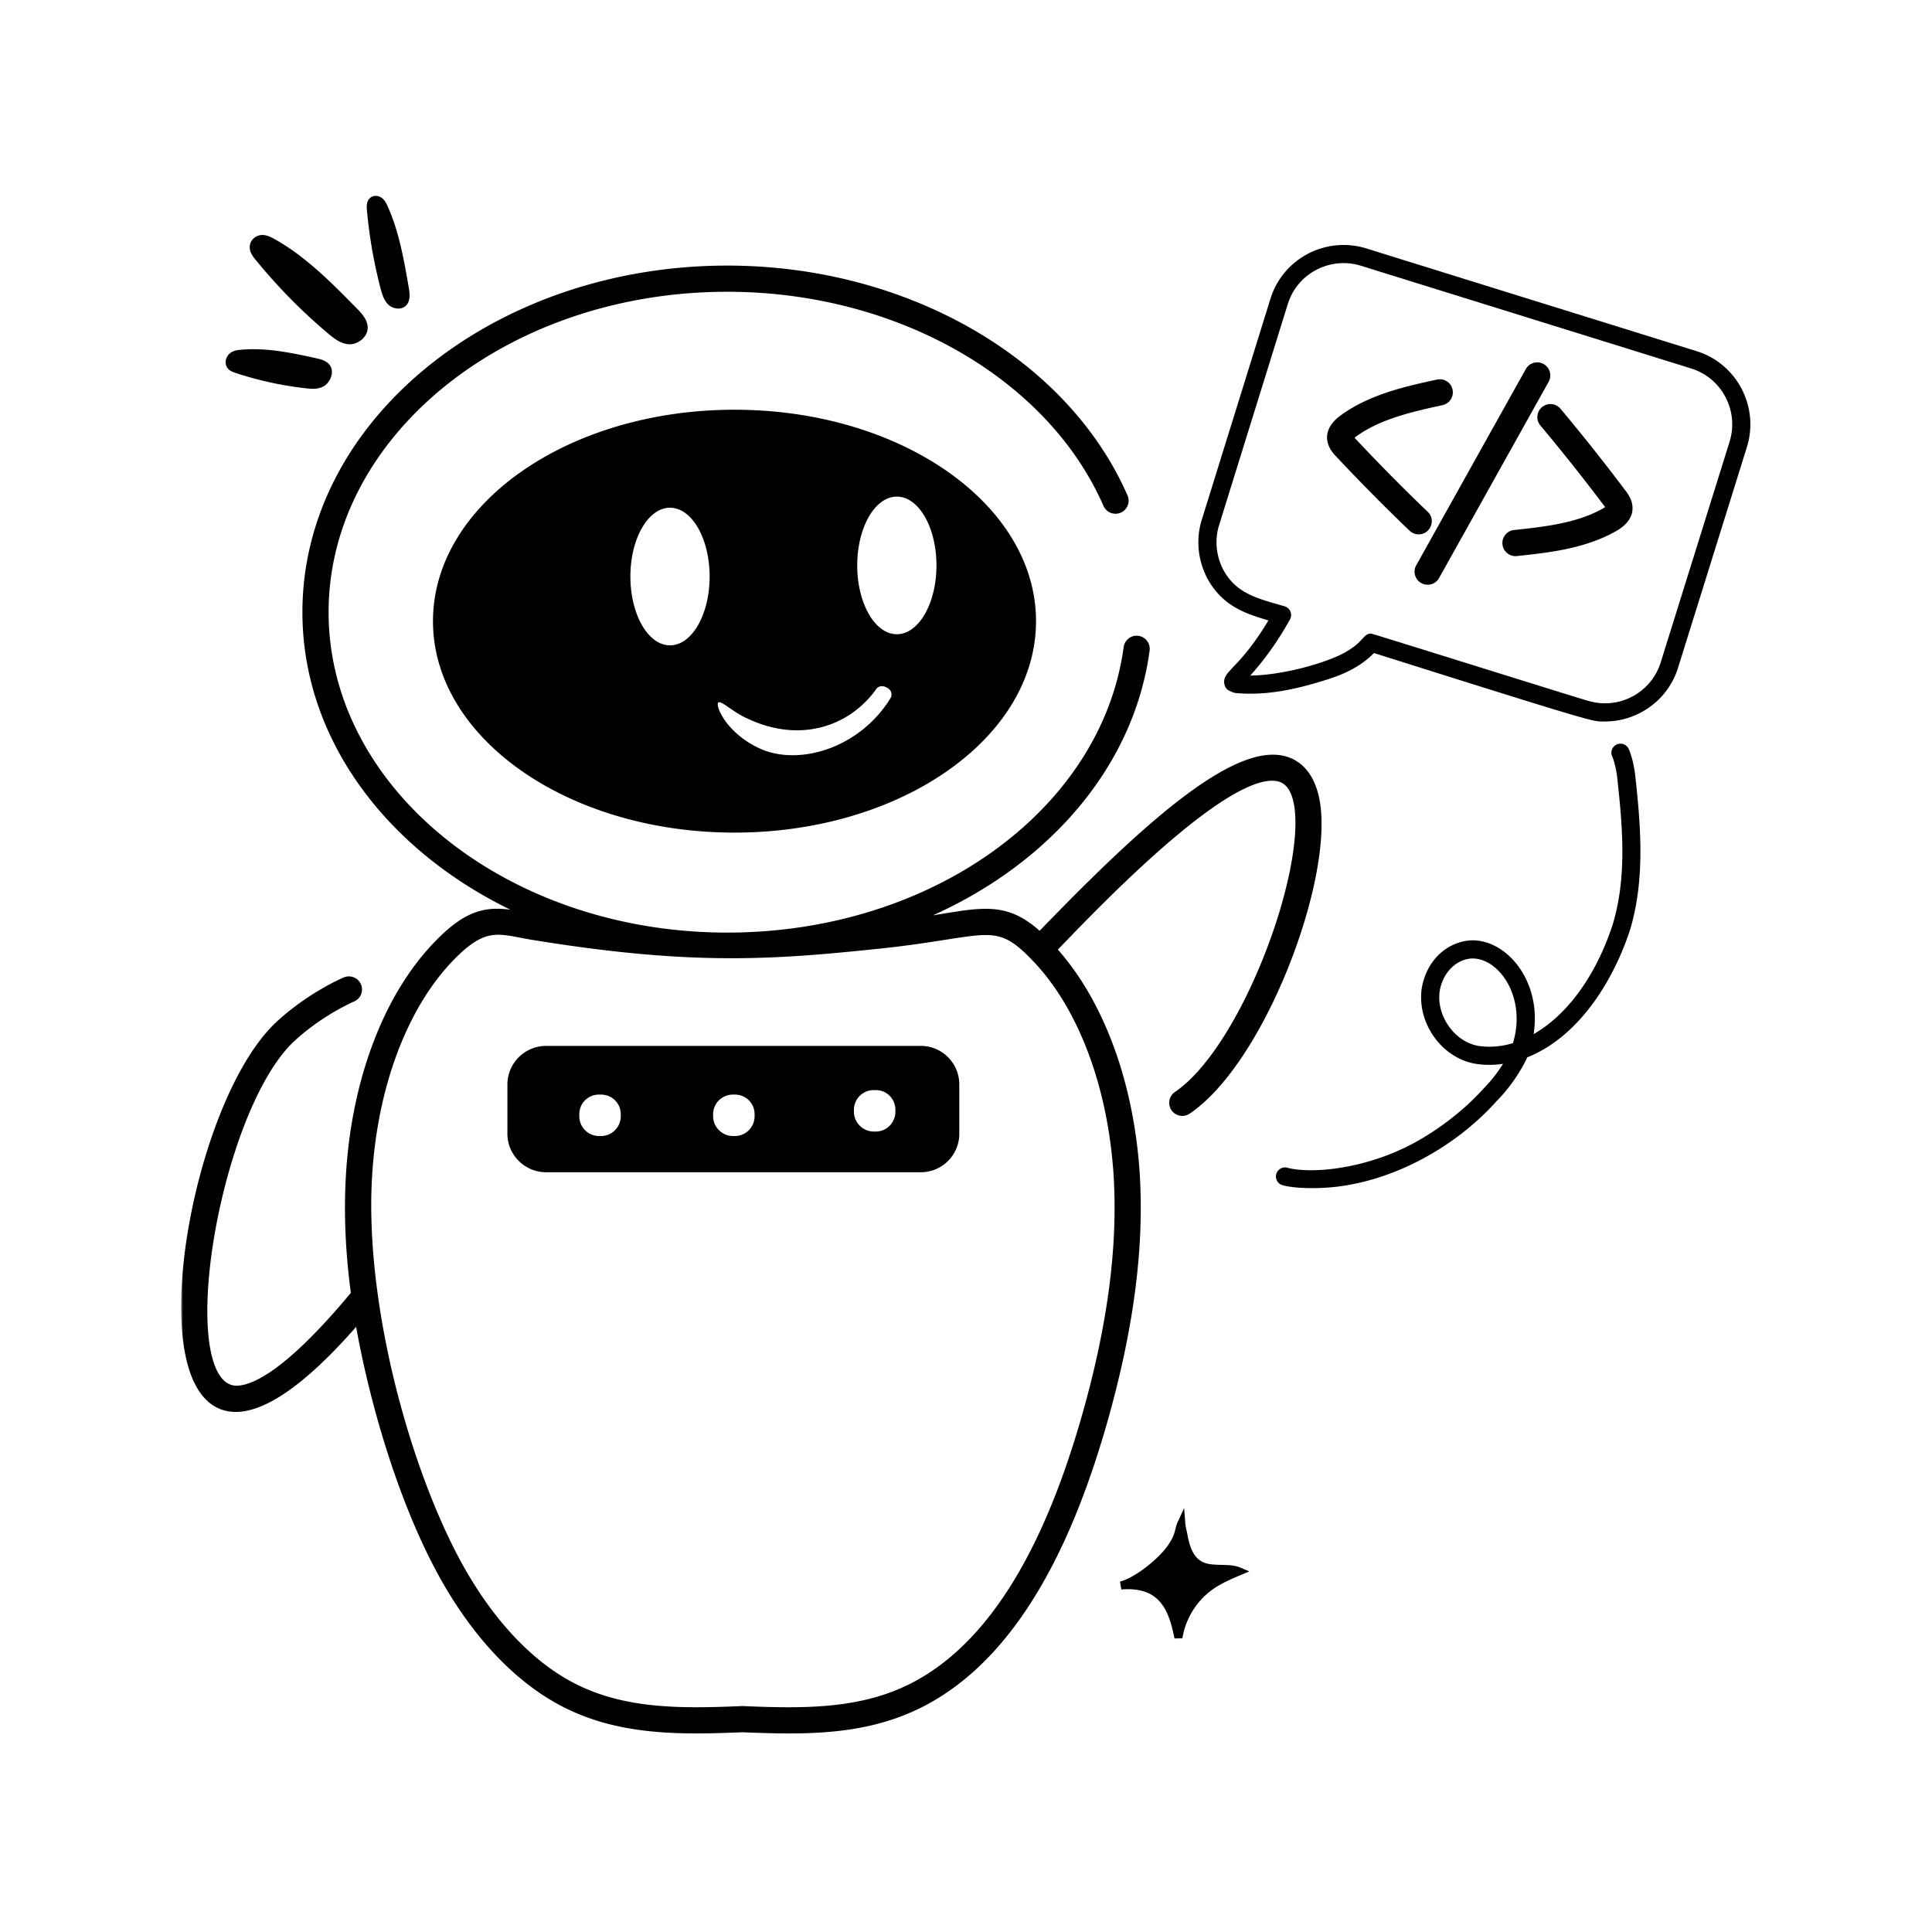
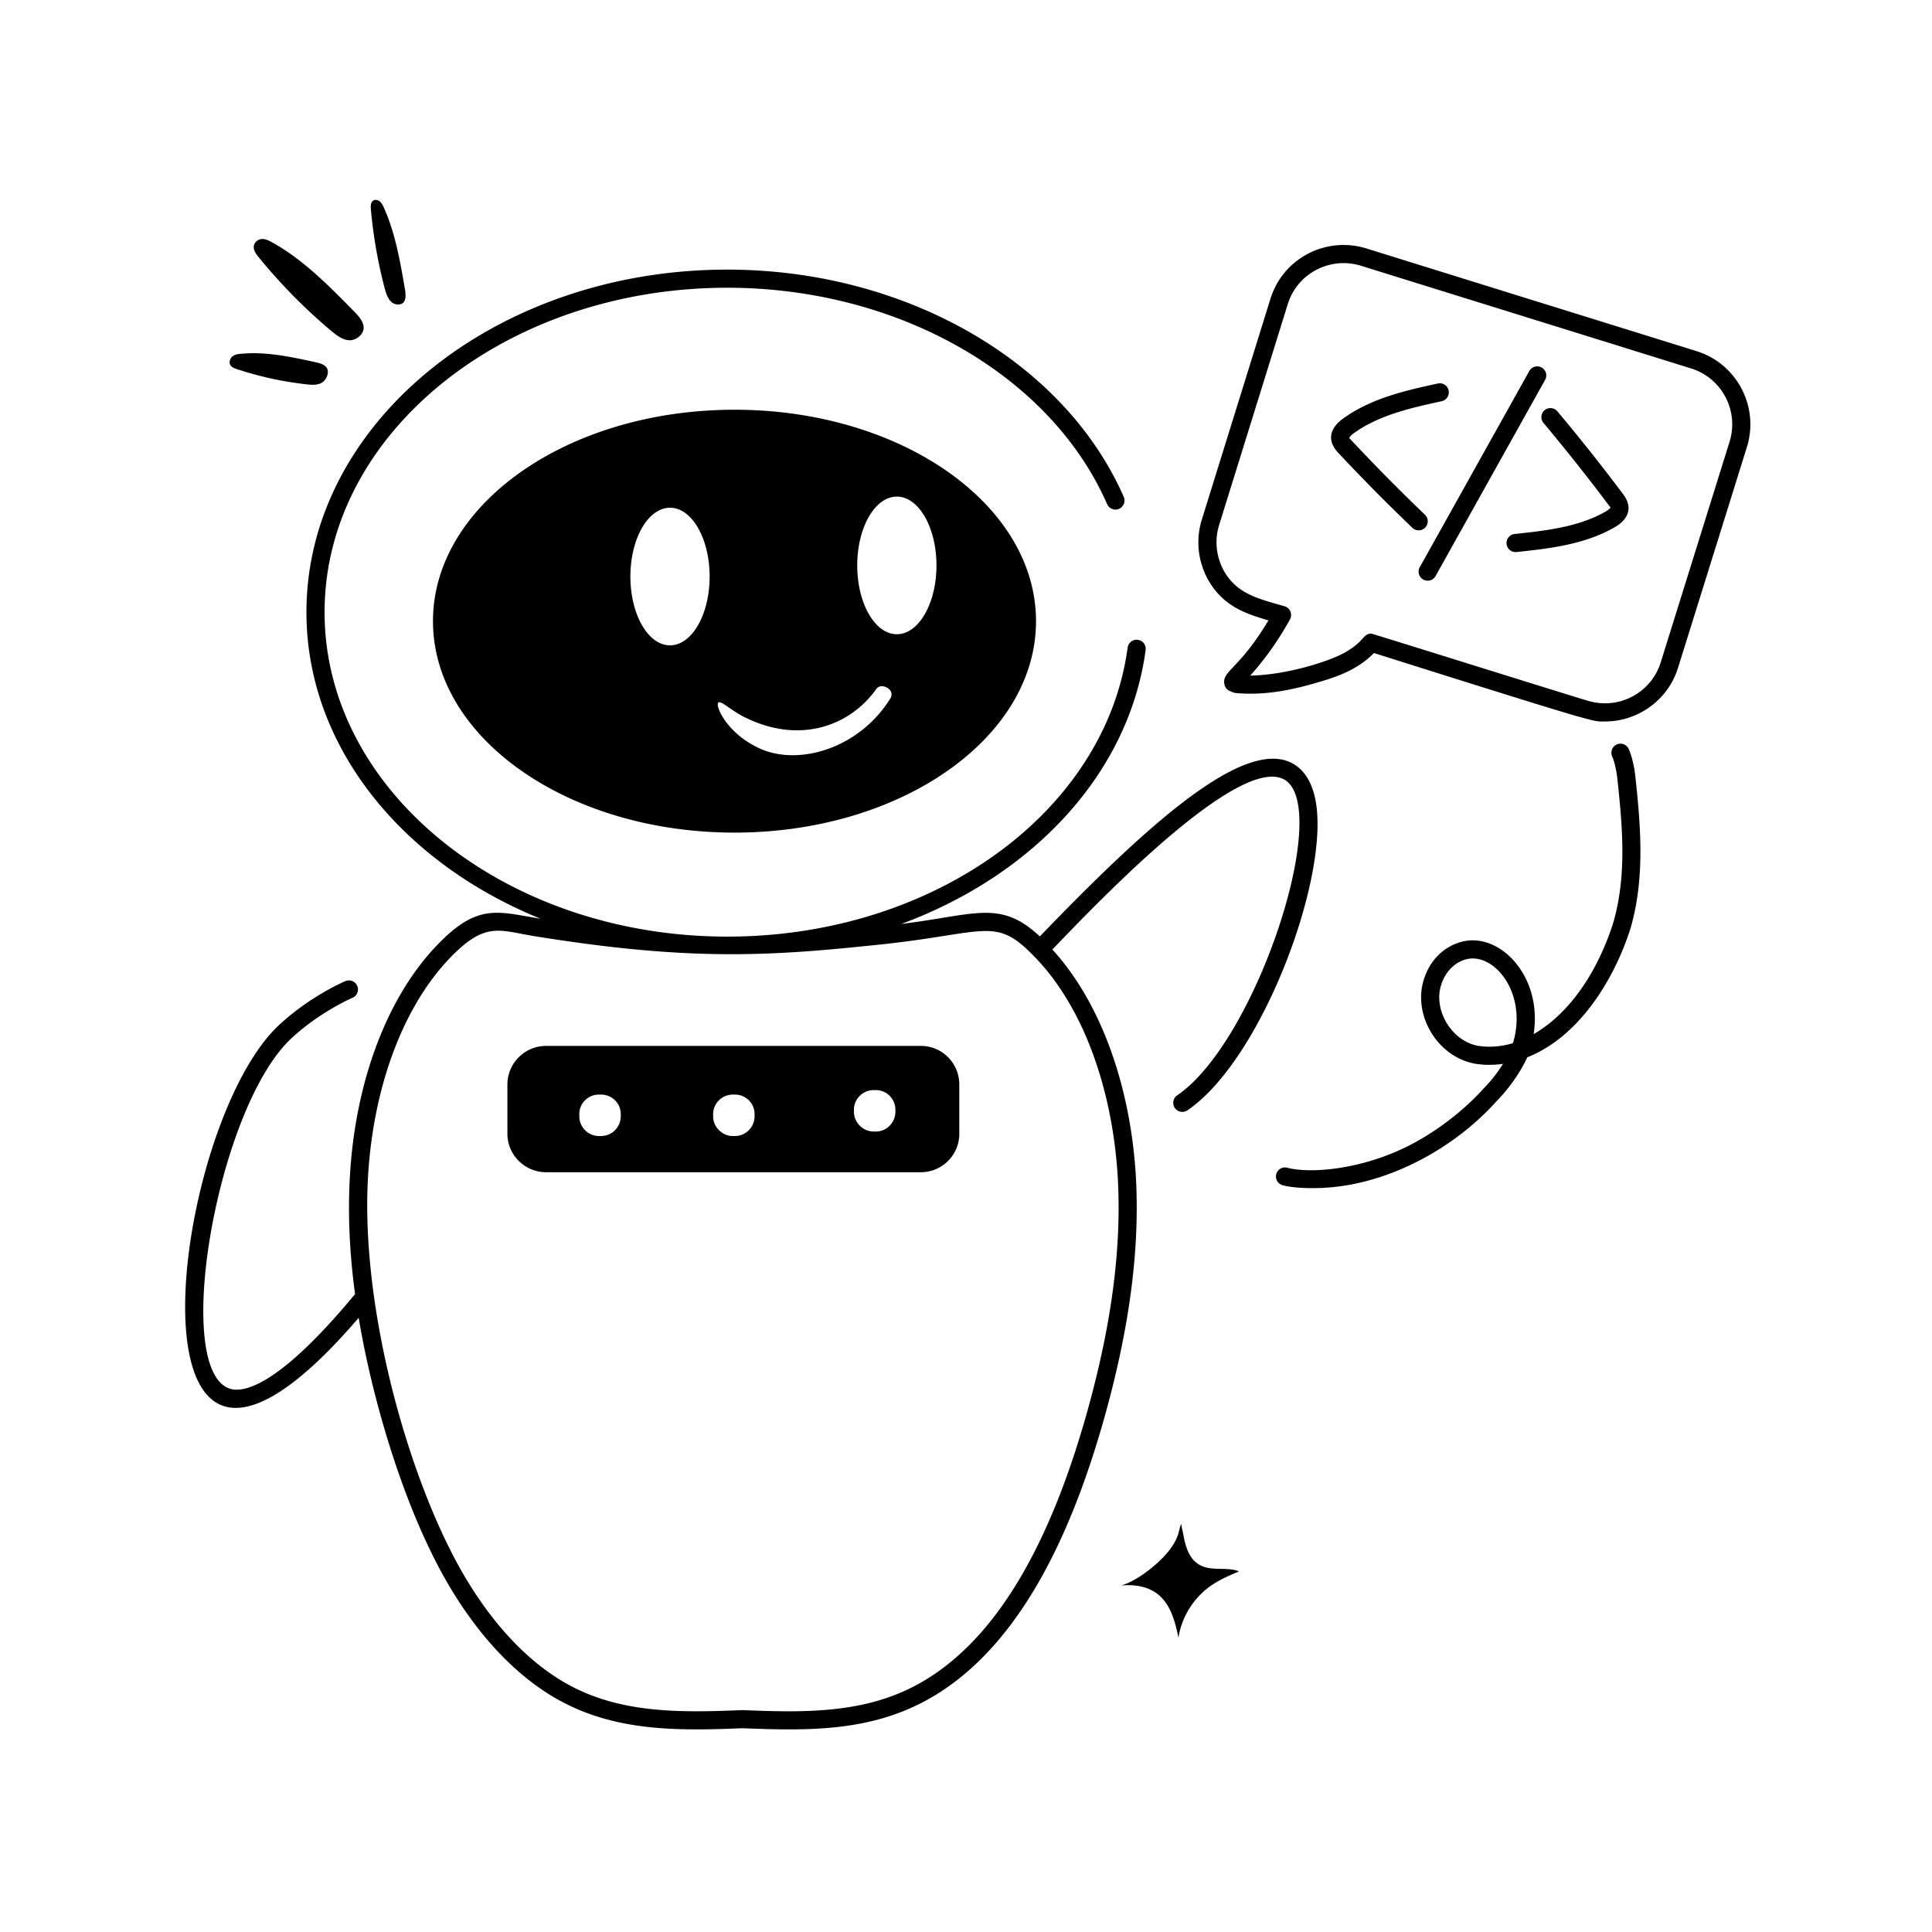
<svg xmlns="http://www.w3.org/2000/svg" fill="none" viewBox="0 0 480 480">
  <mask fill="#000" id="a" width="361" height="384" x="45" y="47.665" maskUnits="userSpaceOnUse">
-     <path d="M45 47.665h361v384H45z" fill="#fff" />
-     <path d="M111.762 394.282c-11.247-18.882-19.228-46.379-22.65-66.875-60.93 70.965-47.358-47.253-19.71-72.806 7.713-7.138 16.06-10.699 16.411-10.845 1.15-.464 2.47.053 2.95 1.202a2.255 2.255 0 0 1-1.202 2.951c-.076.029-7.995 3.419-15.098 10-18.86 17.428-30.282 84.829-14.523 87.302 3.548.493 12.152-1.823 30.273-23.694-1.422-10.544-1.838-20.501-1.238-30.01 1.443-23.011 9.19-43.534 21.256-56.303 9.292-9.889 14.294-9.008 22.804-7.507 1.03.181 2.111.372 3.258.553-34.406-13.949-58.158-42.803-58.158-76.157 0-46.93 46.906-85.108 104.558-85.108 44.12 0 83.712 22.705 98.517 56.502a2.254 2.254 0 0 1-4.129 1.807c-14.095-32.181-52.027-53.805-94.388-53.805-55.17 0-100.053 36.158-100.053 80.604s44.883 80.606 100.053 80.606c51.177 0 93.942-30.87 99.467-71.805.164-1.229 1.326-2.112 2.534-1.93 1.238.167 2.1 1.3 1.936 2.534-4.151 30.72-28.034 55.991-60.694 68.047 3.892-.469 7.237-1.016 10.186-1.498 10.954-1.792 16.443-2.689 24.212 4.604 24.249-25.138 48.352-47.728 61.154-43.676 2.822.886 6.429 3.496 7.526 10.907 2.868 19.473-13.796 63.617-32.008 75.976a2.261 2.261 0 0 1-3.132-.599 2.258 2.258 0 0 1 .598-3.132c20.176-13.68 39.576-74.501 25.655-78.855-11.904-3.862-44.293 29.775-55.332 41.239l-1.339 1.389c11.666 12.759 19.21 32.94 20.698 55.624 1.162 18.482-1.507 38.759-8.147 61.993-7.577 26.395-20.545 56.955-45.047 69.552-14.054 7.21-28.906 6.925-44.575 6.306-15.507.646-30.44.812-44.216-6.288-10.623-5.472-20.447-15.432-28.407-28.805Zm-.258-155.981c-11.35 12.012-18.652 31.509-20.037 53.487-2.11 33.555 10.476 77.205 24.166 100.189 7.526 12.646 16.723 22.019 26.6 27.11 12.582 6.481 26.565 6.464 42.226 5.777 15.357.666 29.603.792 42.443-5.807 23.15-11.886 35.562-41.664 42.777-66.784 6.493-22.729 9.109-42.507 7.982-60.461-1.448-22.025-8.751-41.528-20.042-53.488-7.743-8.205-10.445-7.781-22.84-5.836-4.609.723-10.558 1.656-18.605 2.434-26.167 2.734-46.032 3.73-83.63-2.375-1.118-.182-2.148-.379-3.116-.564-6.461-1.239-10.103-1.937-17.924 6.318Zm189.405 155.623c-4.313 2.975-7.324 7.772-8.13 12.949-.823-4.105-2.026-8.534-5.406-11.006-2.499-1.827-5.788-2.236-8.871-1.958 3.982-1.004 10.012-5.82 12.484-9.387 1.436-2.078 1.735-3.292 1.996-4.354.132-.536.254-1.034.509-1.584.048.635.183 1.226.32 1.825.083.361.166.724.231 1.101 1.404 8.114 5.491 8.198 9.378 8.279 1.565.032 3.097.064 4.408.619-2.384 1.016-4.786 2.044-6.919 3.516ZM86.876 84.536c-1.734-.043-3.262-1.225-4.655-2.393-6.507-5.46-12.562-11.618-18.062-18.372-.597-.734-1.231-1.622-1.1-2.62.135-1.025 1.08-1.712 1.984-1.764.905-.05 1.768.38 2.58.83 7.648 4.234 14.092 10.776 20.43 17.235.97.99 2.534 2.647 2.27 4.334-.26 1.647-2.12 2.781-3.447 2.75ZM57.13 90.474c-.25-.707.127-1.55.688-1.973.562-.422 1.255-.522 1.922-.587 6.286-.619 12.563.744 18.745 2.1.947.208 2.493.583 2.88 1.766.377 1.154-.438 2.674-1.297 3.226-1.123.722-2.49.632-3.765.494a85.367 85.367 0 0 1-17.605-3.841c-.624-.208-1.323-.497-1.568-1.185Zm43.1-15.327c-.761.816-2.236.557-2.974-.108-.965-.87-1.389-2.291-1.74-3.64a119.053 119.053 0 0 1-3.366-19.327c-.064-.713-.09-1.53.355-2.037.459-.52 1.25-.453 1.78-.042.53.411.858 1.08 1.15 1.733 2.746 6.154 3.95 13.042 5.127 19.832.18 1.04.446 2.751-.332 3.589Z" fill-rule="evenodd" clip-rule="evenodd" />
-     <path d="M332.463 112.477a484.41 484.41 0 0 0 18.441 18.661c.44.417.997.625 1.56.625 2.004 0 3.03-2.468 1.56-3.88-10.086-9.655-16.806-16.963-18.822-19.06 0 0 .123-.448 1.15-1.193 6.299-4.564 14.552-6.364 21.831-7.951a2.251 2.251 0 0 0 1.718-2.68c-.258-1.215-1.431-1.983-2.68-1.72l-.014.004c-7.704 1.68-16.437 3.584-23.495 8.698-3.299 2.385-4.144 5.404-1.249 8.496Zm22.236 31.797c.786 0 1.554-.416 1.965-1.155l27.215-48.745a2.25 2.25 0 0 0-.868-3.065 2.259 2.259 0 0 0-3.061.87l-27.216 48.746c-.846 1.504.261 3.349 1.965 3.349Zm45.416-18.195s-.17.432-1.273 1.059c-6.745 3.851-15.15 4.745-22.564 5.534a2.254 2.254 0 0 0 .481 4.482l.029-.004c7.841-.838 16.732-1.788 24.283-6.1 3.558-2.027 4.702-4.935 2.165-8.308a489.97 489.97 0 0 0-16.306-20.55 2.266 2.266 0 0 0-3.174-.281 2.25 2.25 0 0 0-.275 3.173 489.07 489.07 0 0 1 16.062 20.239c.288.383.481.64.572.756Z" />
-   </mask>
+     </mask>
  <path d="M111.762 394.282c-11.247-18.882-19.228-46.379-22.65-66.875-60.93 70.965-47.358-47.253-19.71-72.806 7.713-7.138 16.06-10.699 16.411-10.845 1.15-.464 2.47.053 2.95 1.202a2.255 2.255 0 0 1-1.202 2.951c-.076.029-7.995 3.419-15.098 10-18.86 17.428-30.282 84.829-14.523 87.302 3.548.493 12.152-1.823 30.273-23.694-1.422-10.544-1.838-20.501-1.238-30.01 1.443-23.011 9.19-43.534 21.256-56.303 9.292-9.889 14.294-9.008 22.804-7.507 1.03.181 2.111.372 3.258.553-34.406-13.949-58.158-42.803-58.158-76.157 0-46.93 46.906-85.108 104.558-85.108 44.12 0 83.712 22.705 98.517 56.502a2.254 2.254 0 0 1-4.129 1.807c-14.095-32.181-52.027-53.805-94.388-53.805-55.17 0-100.053 36.158-100.053 80.604s44.883 80.606 100.053 80.606c51.177 0 93.942-30.87 99.467-71.805.164-1.229 1.326-2.112 2.534-1.93 1.238.167 2.1 1.3 1.936 2.534-4.151 30.72-28.034 55.991-60.694 68.047 3.892-.469 7.237-1.016 10.186-1.498 10.954-1.792 16.443-2.689 24.212 4.604 24.249-25.138 48.352-47.728 61.154-43.676 2.822.886 6.429 3.496 7.526 10.907 2.868 19.473-13.796 63.617-32.008 75.976a2.261 2.261 0 0 1-3.132-.599 2.258 2.258 0 0 1 .598-3.132c20.176-13.68 39.576-74.501 25.655-78.855-11.904-3.862-44.293 29.775-55.332 41.239l-1.339 1.389c11.666 12.759 19.21 32.94 20.698 55.624 1.162 18.482-1.507 38.759-8.147 61.993-7.577 26.395-20.545 56.955-45.047 69.552-14.054 7.21-28.906 6.925-44.575 6.306-15.507.646-30.44.812-44.216-6.288-10.623-5.472-20.447-15.432-28.407-28.805Zm-.258-155.981c-11.35 12.012-18.652 31.509-20.037 53.487-2.11 33.555 10.476 77.205 24.166 100.189 7.526 12.646 16.723 22.019 26.6 27.11 12.582 6.481 26.565 6.464 42.226 5.777 15.357.666 29.603.792 42.443-5.807 23.15-11.886 35.562-41.664 42.777-66.784 6.493-22.729 9.109-42.507 7.982-60.461-1.448-22.025-8.751-41.528-20.042-53.488-7.743-8.205-10.445-7.781-22.84-5.836-4.609.723-10.558 1.656-18.605 2.434-26.167 2.734-46.032 3.73-83.63-2.375-1.118-.182-2.148-.379-3.116-.564-6.461-1.239-10.103-1.937-17.924 6.318Zm189.405 155.623c-4.313 2.975-7.324 7.772-8.13 12.949-.823-4.105-2.026-8.534-5.406-11.006-2.499-1.827-5.788-2.236-8.871-1.958 3.982-1.004 10.012-5.82 12.484-9.387 1.436-2.078 1.735-3.292 1.996-4.354.132-.536.254-1.034.509-1.584.048.635.183 1.226.32 1.825.083.361.166.724.231 1.101 1.404 8.114 5.491 8.198 9.378 8.279 1.565.032 3.097.064 4.408.619-2.384 1.016-4.786 2.044-6.919 3.516ZM86.876 84.536c-1.734-.043-3.262-1.225-4.655-2.393-6.507-5.46-12.562-11.618-18.062-18.372-.597-.734-1.231-1.622-1.1-2.62.135-1.025 1.08-1.712 1.984-1.764.905-.05 1.768.38 2.58.83 7.648 4.234 14.092 10.776 20.43 17.235.97.99 2.534 2.647 2.27 4.334-.26 1.647-2.12 2.781-3.447 2.75ZM57.13 90.474c-.25-.707.127-1.55.688-1.973.562-.422 1.255-.522 1.922-.587 6.286-.619 12.563.744 18.745 2.1.947.208 2.493.583 2.88 1.766.377 1.154-.438 2.674-1.297 3.226-1.123.722-2.49.632-3.765.494a85.367 85.367 0 0 1-17.605-3.841c-.624-.208-1.323-.497-1.568-1.185Zm43.1-15.327c-.761.816-2.236.557-2.974-.108-.965-.87-1.389-2.291-1.74-3.64a119.053 119.053 0 0 1-3.366-19.327c-.064-.713-.09-1.53.355-2.037.459-.52 1.25-.453 1.78-.042.53.411.858 1.08 1.15 1.733 2.746 6.154 3.95 13.042 5.127 19.832.18 1.04.446 2.751-.332 3.589Z" fill="#000" fill-rule="evenodd" clip-rule="evenodd" />
  <path d="M332.463 112.477a484.41 484.41 0 0 0 18.441 18.661c.44.417.997.625 1.56.625 2.004 0 3.03-2.468 1.56-3.88-10.086-9.655-16.806-16.963-18.822-19.06 0 0 .123-.448 1.15-1.193 6.299-4.564 14.552-6.364 21.831-7.951a2.251 2.251 0 0 0 1.718-2.68c-.258-1.215-1.431-1.983-2.68-1.72l-.014.004c-7.704 1.68-16.437 3.584-23.495 8.698-3.299 2.385-4.144 5.404-1.249 8.496Zm22.236 31.797c.786 0 1.554-.416 1.965-1.155l27.215-48.745a2.25 2.25 0 0 0-.868-3.065 2.259 2.259 0 0 0-3.061.87l-27.216 48.746c-.846 1.504.261 3.349 1.965 3.349Zm45.416-18.195s-.17.432-1.273 1.059c-6.745 3.851-15.15 4.745-22.564 5.534a2.254 2.254 0 0 0 .481 4.482l.029-.004c7.841-.838 16.732-1.788 24.283-6.1 3.558-2.027 4.702-4.935 2.165-8.308a489.97 489.97 0 0 0-16.306-20.55 2.266 2.266 0 0 0-3.174-.281 2.25 2.25 0 0 0-.275 3.173 489.07 489.07 0 0 1 16.062 20.239c.288.383.481.64.572.756Z" fill="#000" />
  <path d="m262.795 234.511-.36-.347-1.339 1.389.36.347.359.348 1.34-1.39-.36-.347ZM357.221 95.28l-.107-.489-.007.002-.007.001.107.489.106.489.008-.002a.13.13 0 0 1 .006-.002l-.106-.488ZM89.111 327.407l.987-.165-.352-2.109-1.393 1.623.759.651Zm22.651 66.875.859-.512-.859.512Zm28.407 28.805.458-.889-.458.889Zm44.216 6.288.039-.999-.04-.002-.041.002.042.999Zm44.575-6.306.457.89h.001l-.458-.89Zm45.047-69.552.961.275.001-.001-.962-.274Zm8.147-61.993.998-.062v-.003l-.998.065ZM261.456 235.9l-.72-.694-.652.676.634.693.738-.675Zm56.671-42.628-.308.951.01.003.298-.954Zm-25.655 78.855-.561-.828-.002.001.563.827Zm-.598 3.132-.829.56.001.002.828-.562Zm3.132.599-.562-.828-.002.001.564.827Zm32.008-75.976.989-.146-.989.146Zm-7.526-10.907-.302.953.003.001.299-.954Zm-61.154 43.676-.684.729.719.675.685-.71-.72-.694Zm-34.398-3.106-.346-.938.466 1.931-.12-.993Zm60.694-68.047.991.134v-.002l-.991-.132Zm-1.936-2.534-.149.989.008.001.007.001.134-.991Zm-2.534 1.93.991.134v-.001l-.991-.133Zm-5.079-35.6-.916.401.001.002.915-.403Zm2.968 1.158-.402-.916-.001.001.403.915Zm1.161-2.965-.916.401.916-.401ZM134.293 228.25l-.157.988.533-1.914-.376.926Zm-26.062 6.954.727.687.002-.002-.729-.685Zm-21.256 56.303.998.063v-.001l-.998-.062Zm1.238 30.01.77.638.28-.337-.06-.434-.99.133ZM57.94 345.211l-.155.988.01.001.008.002.137-.991Zm14.523-87.302.679.735.001-.001-.68-.734Zm15.098-10 .36.933.015-.006.015-.007-.39-.92Zm1.202-2.951-.922.386v.002l.922-.388Zm-2.95-1.202-.374-.928-.01.005.384.923Zm-16.411 10.845.678.734-.678-.734Zm22.066 37.187-.999-.063.999.063Zm20.036-53.487-.726-.688-.001.001.727.687Zm21.04-5.754.16-.987-.16.987Zm83.63 2.375-.097-.995-.007.001.104.994Zm41.445 3.402-.727.687.727-.687Zm20.042 53.488.999-.063-.001-.003-.998.066Zm-7.982 60.461.961.276v-.001l-.961-.275Zm-42.777 66.784-.457-.889h-.001l.458.889Zm-42.443 5.807.043-.999-.043-.002-.044.002.044.999Zm-42.226-5.777-.458.889.458-.889Zm-26.6-27.11.86-.512h-.001l-.859.512Zm177.146 14.896-.981.197 1.969-.043-.988-.154Zm8.13-12.949.567.823h.001l-.568-.823Zm6.919-3.516.393.919 2.166-.924-2.169-.917-.39.922Zm-13.786-8.898-.985.171.985-.171Zm-.551-2.926.997-.075-.29-3.832-1.615 3.487.908.42Zm-2.505 5.938.822.569v-.001l-.822-.568Zm-12.484 9.387-.244-.969.334 1.965-.09-.996Zm8.871 1.958.59-.807-.59.807ZM82.221 82.143l-.642.766.642-.766Zm4.655 2.393-.024 1 .024-1Zm3.446-2.75.988.156-.988-.156Zm-2.269-4.334-.714.7.714-.7Zm-20.43-17.235-.485.875.485-.875Zm-4.564.934-.992-.13.992.13Zm1.1 2.62-.776.631.776-.63Zm-6.341 24.73.602.8-.602-.8Zm-.688 1.973-.942.334.942-.334Zm1.568 1.185-.316.948h.001l.315-.948Zm17.605 3.84-.108.995.108-.994Zm3.765-.493.54.842-.54-.842Zm1.297-3.226.95-.31v-.001l-.95.31Zm-2.88-1.766.215-.977-.215.977Zm-18.745-2.1.098.995-.098-.995ZM97.256 75.04l.67-.743-.67.743Zm2.974.108.731.682.001-.001-.732-.681Zm.332-3.589.985-.17-.985.17Zm-5.127-19.832.913-.408-.913.408Zm-1.15-1.733.613-.79-.613.79Zm-1.78.042-.75-.661.75.661Zm-.355 2.037.996-.09-.996.09Zm3.365 19.326.968-.252-.968.252Zm236.948 41.079-.73.684.73-.684Zm18.441 18.661-.692.723.004.004.688-.727Zm3.12-3.255.693-.721-.001-.001-.692.722Zm-18.822-19.06-.964-.265-.151.549.394.409.721-.693Zm1.15-1.193-.587-.81h-.001l.588.81Zm21.831-7.951-.213-.977.213.977Zm1.718-2.68-.978.207.001.004.977-.212Zm-2.68-1.72-.207-.978-.007.002.214.977Zm-23.509 8.702.586.811.001-.001-.587-.81Zm49.769 1.103.766-.642-.002-.003-.764.645Zm16.634 20.995.93.368.21-.531-.351-.45-.789.613Zm-1.273 1.059-.494-.869-.001.001.495.868Zm-22.564 5.534-.106-.994.106.994Zm-2 2.478-.995.104v.002l.995-.106Zm2.481 2.004-.106-.995h-.001l.107.995Zm24.312-6.104-.495-.868h-.001l.496.868Zm2.165-8.308-.8.6v.001l.8-.601Zm-16.306-20.55-.767.642v.001l.767-.643Zm-3.174-.281-.637-.771-.007.006.644.765Zm-27.092 41.208-.873-.488-.001.002.874.486Zm27.215-48.745-.871-.49-.002.002.873.488Zm-.868-3.065.489-.873h-.002l-.487.873Zm-3.061.87.873.488.001-.003-.874-.484Zm-27.216 48.746.871.49.002-.002-.873-.488Zm-221.699 86.772.174-.985-.174.985Zm103.087.35.161.987-.161-.987Zm28.673 6.464.72.694-.72-.694Zm-28.016-2.023.155.988-.155-.988Zm-105.351-.505.188-.983-.188.983Zm163.554 148.185.971.239-.971-.239Zm.829.241.975-.223-.975.223Zm9.609 9.38-.021 1 .021-1Zm96.123-264.466-.799.601.799-.601Zm-22.755 11.827.106.995-.106-.995Zm-19.581-41.867.213.977-.213-.977ZM89.112 327.407l-.986.165c3.432 20.563 11.443 48.193 22.777 67.221l.859-.511.859-.512c-11.16-18.736-19.112-46.099-22.523-66.528l-.986.165Zm22.65 66.875-.859.511c8.027 13.487 17.976 23.603 28.808 29.183l.458-.889.458-.889c-10.413-5.364-20.114-15.168-28.006-28.428l-.859.512Zm28.407 28.805-.458.889c14.039 7.236 29.226 7.043 44.715 6.398l-.041-.999-.042-.999c-15.524.647-30.203.787-43.716-6.178l-.458.889Zm44.216 6.288-.04.999c15.646.618 30.753.93 45.072-6.415l-.457-.89-.456-.889c-13.791 7.074-28.387 6.815-44.08 6.196l-.039.999Zm44.575-6.306.458.89c12.48-6.417 21.969-17.379 29.277-29.99 7.31-12.614 12.473-26.94 16.273-40.177l-.961-.275-.961-.276c-3.777 13.158-8.887 27.31-16.081 39.725-7.196 12.417-16.441 23.033-28.462 29.214l.457.889Zm45.047-69.552.962.274c6.662-23.311 9.354-43.705 8.183-62.329l-.998.062-.998.063c1.153 18.339-1.493 38.499-8.11 61.655l.961.275Zm8.147-61.993.998-.065c-1.498-22.842-9.097-43.262-20.958-56.233l-.738.674-.738.675c11.472 12.545 18.96 32.487 20.439 55.015l.997-.066Zm35.973-98.252-.298.954c1.342.42 2.383 1.536 3.08 3.463.702 1.94 1.007 4.586.92 7.79-.173 6.397-1.895 14.735-4.695 23.416-2.797 8.672-6.651 17.627-11.05 25.252-4.413 7.65-9.317 13.86-14.173 17.152l.561.828.561.828c5.232-3.548 10.319-10.071 14.783-17.808 4.478-7.763 8.387-16.85 11.222-25.638 2.831-8.778 4.61-17.317 4.79-23.976.09-3.324-.216-6.251-1.038-8.524-.828-2.286-2.226-4.023-4.364-4.692l-.299.955Zm-25.655 78.855-.563-.827a3.26 3.26 0 0 0-.864 4.519l.829-.56.828-.56a1.259 1.259 0 0 1 .332-1.745l-.562-.827Zm-.598 3.132-.828.562a3.262 3.262 0 0 0 4.523.863l-.563-.826-.564-.827a1.26 1.26 0 0 1-1.741-.333l-.827.561Zm3.132.599.561.827c4.706-3.193 9.248-8.389 13.361-14.623 4.122-6.246 7.852-13.592 10.914-21.149 3.062-7.557 5.464-15.345 6.921-22.482 1.454-7.121 1.981-13.662 1.24-18.695l-.989.146-.99.146c.693 4.703.213 10.983-1.22 18.003-1.43 7.002-3.794 14.673-6.816 22.131-3.022 7.459-6.694 14.683-10.729 20.798-4.043 6.128-8.414 11.084-12.815 14.07l.562.828Zm32.008-75.976.989-.146c-.569-3.847-1.804-6.533-3.334-8.39-1.532-1.86-3.313-2.833-4.881-3.325l-.3.954-.299.954c1.253.394 2.686 1.169 3.937 2.688 1.253 1.522 2.371 3.847 2.898 7.411l.99-.146Zm-7.526-10.907.302-.953c-3.54-1.12-7.72-.363-12.249 1.617-4.547 1.988-9.593 5.274-14.951 9.438-10.719 8.332-22.85 20.31-34.976 32.88l.72.694.72.694c12.124-12.568 24.168-24.453 34.763-32.689 5.3-4.118 10.196-7.291 14.526-9.185 4.349-1.901 7.982-2.448 10.843-1.543l.302-.953Zm-95.552 40.57.346.938c32.915-12.15 57.127-37.676 61.339-68.851l-.991-.134-.991-.134c-4.089 30.265-27.643 55.28-60.049 67.243l.346.938Zm60.694-68.047.991.132a3.254 3.254 0 0 0-2.793-3.657l-.134.991-.134.991c.691.094 1.17.723 1.078 1.411l.992.132Zm-1.936-2.534.149-.989c-1.773-.266-3.437 1.016-3.674 2.787l.991.132.991.133c.092-.687.75-1.171 1.394-1.074l.149-.989Zm-2.534 1.93-.991-.134c-5.437 40.285-47.627 70.939-98.476 70.939v2c51.504 0 94.845-31.085 100.458-72.671l-.991-.134Zm-99.467 71.805v-1c-54.831 0-99.053-35.904-99.053-79.606h-2c0 45.189 45.543 81.606 101.053 81.606v-1ZM80.64 152.093h1c0-43.702 44.222-79.604 99.053-79.604v-2c-55.51 0-101.053 36.415-101.053 81.604h1Zm100.053-80.604v1c42.065 0 79.573 21.473 93.472 53.206l.916-.401.916-.402c-14.292-32.63-52.648-54.403-95.304-54.403v1Zm94.388 53.805-.915.403a3.257 3.257 0 0 0 4.285 1.67l-.402-.915-.403-.915a1.259 1.259 0 0 1-1.65-.647l-.915.404Zm2.968 1.158.401.916a3.253 3.253 0 0 0 1.676-4.282l-.916.401-.916.401c.276.63-.013 1.37-.647 1.648l.402.916Zm1.161-2.965.916-.401c-14.999-34.242-55.012-57.101-99.433-57.101v2c43.82 0 82.991 22.551 97.601 55.903l.916-.401Zm-98.517-56.502v-1c-58.002 0-105.558 38.443-105.558 86.108h2c0-46.195 46.257-84.108 103.558-84.108v-1ZM76.135 152.093h-1c0 33.867 24.108 63.026 58.782 77.084l.376-.927.376-.926c-34.138-13.841-57.534-42.39-57.534-75.231h-1Zm32.096 83.111-.727-.687c-12.27 12.986-20.075 33.757-21.528 56.927l.999.063.998.062c1.433-22.85 9.125-43.126 20.985-55.678l-.727-.687Zm-21.256 56.303-.998-.063c-.605 9.582-.185 19.606 1.245 30.207l.99-.134.992-.133c-1.415-10.487-1.826-20.378-1.231-29.814l-.998-.063Zm1.238 30.01-.77-.638c-9.03 10.899-15.64 16.865-20.387 20.04-4.751 3.179-7.54 3.501-8.978 3.302l-.138.99-.137.991c2.11.293 5.396-.296 10.365-3.62 4.972-3.327 11.724-9.454 20.815-20.427l-.77-.638ZM57.94 345.211l.156-.988c-1.567-.246-2.888-1.298-3.953-3.239-1.073-1.957-1.824-4.719-2.242-8.128-.834-6.807-.308-15.904 1.305-25.523 1.611-9.608 4.298-19.676 7.746-28.411 3.458-8.763 7.641-16.075 12.19-20.278l-.679-.735-.678-.734c-4.881 4.51-9.199 12.158-12.694 21.012-3.505 8.881-6.226 19.086-7.858 28.816-1.63 9.718-2.183 19.025-1.317 26.096.433 3.53 1.228 6.575 2.473 8.846 1.254 2.286 3.023 3.881 5.396 4.254l.155-.988Zm14.523-87.302.68.734c6.982-6.469 14.778-9.801 14.777-9.801l-.359-.933-.359-.934c-.153.059-8.194 3.507-15.418 10.201l.68.733Zm15.098-10 .39.92a3.253 3.253 0 0 0 1.734-4.258l-.922.387-.921.388a1.255 1.255 0 0 1-.67 1.642l.39.921Zm1.202-2.951.923-.386c-.702-1.677-2.612-2.402-4.247-1.744l.374.928.374.927c.665-.268 1.394.039 1.654.661l.922-.386Zm-2.95-1.202-.384-.923c-.4.166-8.87 3.781-16.707 11.034l.68.734.679.734c7.588-7.023 15.812-10.529 16.117-10.656l-.385-.923Zm-16.411 10.845-.68-.734c-7.11 6.571-13.205 18.96-17.428 32.573-4.233 13.647-6.641 28.715-6.253 40.79.194 6.031 1.087 11.388 2.851 15.461 1.768 4.082 4.475 7.004 8.333 7.848 3.813.835 8.455-.428 13.957-3.999 5.519-3.582 12.042-9.576 19.689-18.481l-.76-.652-.758-.651c-7.586 8.835-13.967 14.671-19.26 18.107-5.31 3.447-9.388 4.391-12.44 3.723-3.005-.658-5.306-2.949-6.926-6.69-1.623-3.748-2.497-8.823-2.687-14.73-.38-11.803 1.98-26.646 6.164-40.133 4.195-13.522 10.163-25.493 16.876-31.698l-.678-.734Zm22.066 37.187.998.063c1.374-21.823 8.622-41.07 19.765-52.863l-.727-.687-.727-.687c-11.557 12.232-18.913 31.978-20.308 54.111l.999.063Zm41.076-59.241-.161.987c37.705 6.122 57.661 5.124 83.894 2.383l-.103-.995-.104-.994c-26.1 2.727-45.874 3.719-83.366-2.368l-.16.987Zm125.075 5.777-.727.687c11.084 11.74 18.333 30.994 19.772 52.866l.997-.065.998-.066c-1.458-22.177-8.815-41.929-20.313-54.108l-.727.686Zm20.042 53.488-.998.062c1.118 17.811-1.475 37.472-7.946 60.124l.962.275.961.275c6.515-22.806 9.155-42.701 8.02-60.799l-.999.063Zm-7.982 60.461-.962-.276c-3.596 12.523-8.477 26.162-15.319 38.135-6.846 11.977-15.614 22.214-26.953 28.036l.457.889.456.89c11.811-6.064 20.824-16.66 27.776-28.823 6.955-12.168 11.888-25.978 15.506-38.575l-.961-.276Zm-42.777 66.784-.458-.889c-12.574 6.462-26.565 6.364-41.942 5.697l-.043.999-.043.999c15.336.665 29.838.818 42.943-5.916l-.457-.89Zm-42.443 5.807-.044-.999c-15.677.687-29.407.678-41.724-5.667l-.458.889-.458.889c12.846 6.617 27.083 6.573 42.728 5.887l-.044-.999Zm-42.226-5.777.458-.889c-9.665-4.982-18.738-14.197-26.198-26.733l-.86.512-.859.511c7.591 12.756 16.911 22.287 27.001 27.488l.458-.889Zm-26.6-27.11.859-.512c-6.782-11.388-13.32-27.95-17.898-45.866-4.578-17.915-7.176-37.107-6.128-53.748l-.998-.063-.999-.063c-1.064 16.913 1.576 36.324 6.187 54.369 4.611 18.044 11.211 34.798 18.118 46.394l.859-.511Zm177.146 14.896.988.154c.764-4.906 3.623-9.461 7.709-12.28l-.567-.823-.568-.823c-4.539 3.131-7.702 8.17-8.55 13.619l.988.153Zm8.13-12.949.568.823c2.036-1.406 4.344-2.396 6.744-3.42l-.393-.919-.392-.92c-2.369 1.01-4.865 2.074-7.095 3.613l.568.823Zm-9.923-9.402-.822-.57c-1.158 1.671-3.198 3.694-5.462 5.431-2.277 1.747-4.651 3.104-6.444 3.557l.244.969.245.97c2.188-.552 4.82-2.105 7.172-3.909 2.365-1.814 4.575-3.982 5.889-5.879l-.822-.569Zm-12.484 9.387.09.996c2.963-.268 5.969.144 8.19 1.769l.591-.807.59-.807c-2.776-2.03-6.349-2.436-9.551-2.147l.09.996Zm8.871 1.958-.591.807c3.03 2.216 4.187 6.258 5.016 10.396l.981-.197.981-.196c-.817-4.074-2.067-8.889-5.797-11.617l-.59.807ZM82.221 82.143l-.642.766c1.35 1.132 3.137 2.574 5.273 2.626l.024-1 .025-.999c-1.332-.033-2.601-.955-4.037-2.16l-.643.767Zm4.655 2.393-.023 1c.927.022 1.934-.351 2.737-.939.81-.592 1.538-1.499 1.72-2.655l-.988-.156-.988-.155c-.077.49-.408.974-.925 1.352-.524.384-1.11.563-1.509.553l-.024 1Zm3.446-2.75.988.155c.188-1.195-.283-2.287-.817-3.122-.54-.846-1.241-1.573-1.726-2.067l-.714.7-.714.7c.486.496 1.052 1.092 1.47 1.744.424.663.603 1.244.525 1.735l.988.155Zm-2.269-4.334.714-.7c-6.319-6.439-12.862-13.093-20.66-17.41l-.484.875-.484.875c7.498 4.151 13.842 10.581 20.2 17.06l.714-.7Zm-20.43-17.235.485-.874c-.79-.439-1.892-1.024-3.121-.954l.056.998.057.999c.58-.033 1.205.244 2.038.706l.485-.875Zm-2.58-.83-.056-.998c-1.292.073-2.71 1.045-2.92 2.631l.992.13.991.131c.061-.462.534-.866 1.05-.895l-.056-.998Zm-1.984 1.764-.992-.13c-.194 1.476.748 2.682 1.316 3.381l.776-.63.775-.632c-.625-.769-.952-1.34-.884-1.859l-.991-.13Zm1.1 2.62-.776.632c5.54 6.8 11.639 13.005 18.196 18.506l.642-.766.643-.767c-6.457-5.417-12.469-11.53-17.93-18.236l-.775.631Zm-6.341 24.73-.601-.798c-.814.612-1.463 1.884-1.03 3.105l.943-.334.943-.335c-.068-.192.038-.607.346-.839l-.601-.799Zm-.688 1.973-.942.335c.426 1.198 1.612 1.605 2.194 1.799l.316-.95.315-.948c-.299-.1-.526-.191-.696-.302-.154-.1-.215-.186-.245-.27l-.942.336Zm1.568 1.185-.315.949a86.364 86.364 0 0 0 17.812 3.886l.108-.994.108-.994a84.37 84.37 0 0 1-17.399-3.797l-.314.95Zm17.605 3.84-.108.995c1.243.135 2.957.29 4.414-.646l-.541-.842-.54-.84c-.789.506-1.808.482-3.117.34l-.108.994Zm3.765-.493.54.841c.63-.404 1.161-1.094 1.485-1.822.324-.727.514-1.662.223-2.556l-.951.31-.95.311c.084.26.056.662-.149 1.122-.204.459-.51.806-.739.953l.541.841Zm1.297-3.226.95-.311c-.314-.96-1.076-1.514-1.745-1.838-.67-.324-1.4-.49-1.87-.594l-.215.977-.215.977c.476.104.994.23 1.43.44.437.213.642.437.715.66l.95-.311Zm-2.88-1.766.214-.977c-6.155-1.35-12.587-2.755-19.057-2.118l.098.995.098.995c6.102-.6 12.224.72 18.433 2.082l.214-.977Zm-18.745-2.1-.097-.995c-.66.065-1.617.174-2.427.784l.602.798.602.8c.313-.237.743-.326 1.418-.392l-.098-.995ZM97.256 75.04l-.67.742c.548.494 1.314.802 2.066.864.757.062 1.657-.117 2.309-.816l-.731-.682-.731-.683c-.11.118-.327.217-.683.188-.36-.03-.7-.184-.89-.356l-.67.743Zm2.974.108.732.68c.65-.699.784-1.655.793-2.386.01-.765-.118-1.536-.208-2.053l-.985.17-.985.17c.09.523.185 1.128.178 1.688-.007.594-.129.911-.257 1.05l.732.68Zm.332-3.589.985-.17c-1.172-6.768-2.394-13.782-5.199-20.07l-.913.408-.913.407c2.686 6.021 3.875 12.783 5.055 19.596l.985-.17Zm-5.127-19.832.913-.408c-.28-.627-.695-1.529-1.45-2.115l-.613.79-.613.79c.305.237.547.673.85 1.35l.913-.407Zm-1.15-1.733.613-.79c-.79-.611-2.216-.88-3.143.17l.75.662.75.661c.01-.011.029-.032.103-.031.089 0 .21.038.315.119l.612-.79Zm-1.78.042-.75-.66c-.41.464-.559 1.021-.612 1.487-.054.465-.022.934.011 1.3l.996-.09.996-.09c-.031-.347-.045-.643-.016-.892.028-.248.089-.353.126-.395l-.751-.66Zm-.355 2.037-.996.09a120.055 120.055 0 0 0 3.394 19.49l.968-.254.967-.252a118.06 118.06 0 0 1-3.337-19.164l-.996.09Zm3.365 19.326-.967.253c.34 1.302.817 3.03 2.039 4.13l.669-.742.67-.743c-.709-.638-1.079-1.754-1.443-3.15l-.968.252Zm236.948 41.079-.73.684a487.138 487.138 0 0 0 18.479 18.7l.692-.723.692-.722a484.564 484.564 0 0 1-18.403-18.622l-.73.683Zm18.441 18.661-.688.727a3.26 3.26 0 0 0 2.248.898v-2c-.313 0-.623-.114-.873-.351l-.687.726Zm1.56.625v1c2.89 0 4.383-3.554 2.253-5.601l-.693.721-.693.721c.81.778.252 2.159-.867 2.159v1Zm1.56-3.88.692-.722c-10.066-9.637-16.764-16.921-18.793-19.031l-.721.693-.721.693c2.004 2.084 8.746 9.415 18.852 19.089l.691-.722Zm-18.822-19.06c.964.265.964.266.964.267l-.001.001-.001.003-.001.006a.084.084 0 0 0-.004.012.103.103 0 0 1-.007.021.258.258 0 0 1-.012.034l-.013.031c-.003.005.011-.022.055-.08.09-.116.304-.35.757-.679l-.587-.809-.588-.81c-.574.417-.934.779-1.163 1.073a2.492 2.492 0 0 0-.253.392 1.61 1.61 0 0 0-.103.247l-.004.013a.014.014 0 0 1-.002.007l-.001.003v.002l.964.266Zm1.15-1.193.586.809c6.1-4.418 14.134-6.187 21.458-7.783l-.213-.977-.213-.977c-7.235 1.577-15.706 3.41-22.205 8.118l.587.81Zm21.831-7.951.212.977a3.252 3.252 0 0 0 2.484-3.87l-.978.212-.977.212a1.251 1.251 0 0 1-.954 1.492l.213.977Zm1.718-2.68.979-.209c-.375-1.76-2.083-2.865-3.866-2.489l.207.979.207.978c.715-.151 1.353.28 1.495.948l.978-.208Zm-26.189 6.982-.586-.81c-1.758 1.271-3.019 2.82-3.345 4.614-.335 1.84.358 3.673 1.952 5.376l.73-.684.73-.683c-1.301-1.39-1.633-2.612-1.444-3.651.197-1.085 1.007-2.237 2.549-3.351l-.586-.811Zm66.403 22.098c-.93-.367-.93-.367-.929-.368v-.002l.001-.003.003-.006.005-.011.009-.021.016-.032a.34.34 0 0 1 .017-.031c.003-.005-.013.021-.063.073-.102.105-.34.314-.826.591l.494.869.495.869c.616-.35 1.014-.67 1.274-.938.13-.134.225-.256.295-.361a1.808 1.808 0 0 0 .116-.207l.013-.028.005-.014.003-.006.001-.003.001-.002-.93-.369Zm-1.273 1.059-.495-.868c-6.531 3.728-14.715 4.614-22.175 5.408l.106.994.106.995c7.368-.784 15.994-1.687 22.954-5.66l-.496-.869Zm-22.564 5.534-.106-.994a3.254 3.254 0 0 0-2.889 3.576l.995-.104.994-.103a1.255 1.255 0 0 1 1.112-1.38l-.106-.995Zm-2 2.478-.995.106a3.257 3.257 0 0 0 3.582 2.892l-.106-.994-.107-.995a1.256 1.256 0 0 1-1.38-1.114l-.994.105Zm26.793-4.1.495.869c1.895-1.079 3.316-2.487 3.832-4.235.529-1.793.033-3.687-1.363-5.543l-.799.601-.8.601c1.141 1.516 1.342 2.763 1.044 3.775-.312 1.055-1.241 2.116-2.904 3.064l.495.868Zm2.165-8.308.799-.6a490.496 490.496 0 0 0-16.339-20.592l-.766.642-.767.643a487.779 487.779 0 0 1 16.273 20.507l.8-.6Zm-16.306-20.55.766-.641c-1.157-1.383-3.211-1.541-4.577-.411l.637.771.638.77a1.266 1.266 0 0 1 1.769.153l.767-.642Zm-3.174-.281-.644-.765a3.251 3.251 0 0 0-.396 4.583l.765-.645.764-.645a1.251 1.251 0 0 1 .156-1.764l-.645-.764Zm-29.057 42.363v1a3.25 3.25 0 0 0 2.839-1.67l-.874-.485-.874-.486a1.25 1.25 0 0 1-1.091.641v1Zm1.965-1.155.873.487 27.216-48.745-.874-.487-.873-.488-27.215 48.745.873.488Zm27.215-48.745.872.49a3.25 3.25 0 0 0-1.251-4.428l-.489.873-.488.873a1.25 1.25 0 0 1 .485 1.702l.871.49Zm-.868-3.065.487-.873c-1.542-.86-3.546-.324-4.423 1.26l.875.484.874.484a1.26 1.26 0 0 1 1.7-.482l.487-.873Zm-3.061.87-.874-.487-27.215 48.746.873.487.873.488 27.216-48.746-.873-.487Zm-27.216 48.746-.872-.49c-1.226 2.182.381 4.839 2.837 4.839v-2c-.952 0-1.558-1.032-1.094-1.859l-.871-.49Zm-244.503 94.279.729.685c4.583-4.878 7.993-6.973 11.198-7.737 3.238-.772 6.404-.229 10.704.529l.173-.984.174-.985c-4.211-.743-7.802-1.39-11.515-.506-3.746.893-7.483 3.302-12.192 8.313l.729.685Zm22.804-7.507-.173.984c1.029.182 2.118.374 3.274.557l.157-.988.156-.987c-1.136-.18-2.209-.37-3.24-.551l-.174.985Zm92.901 1.848.12.993c3.915-.472 7.279-1.022 10.227-1.504l-.161-.987-.162-.987c-2.949.482-6.275 1.026-10.144 1.492l.12.993Zm10.186-1.498.161.987c5.524-.904 9.476-1.541 13.015-1.1 3.456.432 6.583 1.908 10.352 5.446l.684-.729.684-.729c-4-3.756-7.503-5.477-11.472-5.972-3.886-.485-8.156.222-13.586 1.11l.162.987Zm84.005-34.775.309-.952c-1.749-.567-3.776-.418-5.921.182-2.154.602-4.518 1.686-6.999 3.104-4.963 2.835-10.528 7.082-16.029 11.777-11.007 9.396-21.896 20.706-27.412 26.434l.72.694.72.694c5.523-5.736 16.348-16.977 27.271-26.3 5.465-4.665 10.919-8.819 15.722-11.563 2.402-1.372 4.608-2.372 6.546-2.914 1.948-.545 3.538-.603 4.765-.205l.308-.951Zm-60.508 45.052.727-.686c-3.896-4.129-6.686-6.273-10.195-7.016-3.416-.724-7.408-.082-13.527.878l.155.988.155.988c6.276-.985 9.833-1.527 12.802-.898 2.877.61 5.309 2.357 9.156 6.433l.727-.687Zm-22.84-5.836-.155-.988c-4.605.723-10.53 1.652-18.547 2.427l.097.995.096.996c8.078-.781 14.052-1.719 18.664-2.442l-.155-.988Zm-102.235.059.16-.987a107.125 107.125 0 0 1-3.088-.56l-.188.983-.188.982c.966.185 2.01.385 3.143.569l.161-.987Zm-3.116-.564.188-.983c-3.186-.61-5.94-1.155-8.892-.386-2.965.773-5.988 2.822-9.946 6.999l.726.688.726.688c3.863-4.078 6.571-5.807 8.998-6.439 2.44-.636 4.738-.213 8.012.415l.188-.982Zm161.558 152.539.822.568c1.529-2.21 1.866-3.549 2.145-4.683l-.971-.239-.971-.239c-.243.99-.503 2.079-1.848 4.024l.823.569Zm1.996-4.354.971.239c.133-.542.236-.951.445-1.403l-.907-.42-.908-.42c-.3.649-.442 1.235-.572 1.765l.971.239Zm.509-1.584-.997.076c.054.721.208 1.383.343 1.973l.974-.224.975-.223c-.139-.609-.256-1.128-.298-1.677l-.997.075Zm.32 1.825-.974.224c.083.364.16.701.22 1.048l.985-.171.986-.17a21.81 21.81 0 0 0-.242-1.154l-.975.223Zm.231 1.101-.985.171c.727 4.205 2.195 6.576 4.215 7.831 1.956 1.214 4.239 1.238 6.127 1.277l.021-1 .021-1c-1.998-.041-3.702-.1-5.113-.976-1.346-.836-2.624-2.565-3.3-6.473l-.986.17Zm9.378 8.279-.021 1c1.612.033 2.938.074 4.04.54l.389-.921.39-.922c-1.522-.643-3.259-.665-4.777-.697l-.021 1Zm96.123-264.466.799-.602c-1.893-2.515-7.886-10.481-16.095-20.279l-.766.642-.767.642c8.176 9.758 14.144 17.692 16.03 20.198l.799-.601Zm1.528 5.727-.496-.868c-7.339 4.191-16.016 5.132-23.893 5.974l.106.994.106.995c7.804-.834 16.91-1.794 24.673-6.226l-.496-.869Zm-24.283 6.1-.106-.994-.029.003.106.995.106.994.029-.003-.106-.995Zm23.327-11.071.789-.613c-.084-.109-.27-.356-.562-.745l-.799.602-.799.601c.284.378.484.644.582.769l.789-.614ZM261.456 235.9l.72.694 1.339-1.389-.72-.694-.72-.694-1.339 1.389.72.694Zm95.765-140.62-.214-.977-.014.003.214.977.213.977.014-.003-.213-.977Zm-.014.003-.213-.977c-7.668 1.672-16.614 3.608-23.869 8.866l.587.809.587.81c6.86-4.972 15.381-6.843 23.121-8.531l-.213-.977Z" fill="#000" mask="url(#a)" />
  <path d="m315.633 74.245-17.028 54.805c-1.507 4.786-1.055 9.93 1.267 14.484l.018.036c3.834 7.207 9.94 8.969 15.25 10.575-7.067 11.772-11.171 12.443-11.003 15.417.047.763.398 1.443.815 1.76.281.276 1.455.733 1.836.833 8.03.818 15.76-1.135 21.573-2.906 4.911-1.44 9.354-3.31 12.998-7.004 57.227 18.058 54.322 17.004 57.405 17.004 3.05 0 6.071-.739 8.84-2.196a18.859 18.859 0 0 0 9.314-11.189l17.104-54.816c3.097-10.033-2.522-20.714-12.529-23.808l-82.04-25.52c-10.075-3.093-20.714 2.49-23.82 12.525Zm22.482-8.223 82.041 25.52c7.637 2.364 11.924 10.518 9.561 18.169l-17.104 54.816c-2.345 7.587-10.408 11.959-18.242 9.537-3.083-.87-53.386-16.649-53.698-16.649-1.967 0-1.805 1.903-5.96 4.355-3.949 2.493-15.222 5.957-24.095 6.077 3.76-4.185 7.074-8.875 9.877-13.975a2.256 2.256 0 0 0-1.36-3.249c-6.81-1.953-12.055-3.15-15.256-9.153-1.778-3.49-2.124-7.423-.974-11.077l17.033-54.813c2.395-7.749 10.603-11.902 18.177-9.558ZM135.678 291.236h93.105c5.274 0 9.552-4.28 9.552-9.552v-12.221c0-5.334-4.278-9.613-9.552-9.613h-93.105c-5.273 0-9.615 4.279-9.615 9.613v12.221c0 5.272 4.342 9.552 9.615 9.552Zm76.481-15.507c0-2.73 2.234-4.9 4.901-4.9h.557c2.668 0 4.839 2.17 4.839 4.9v.496c0 2.667-2.171 4.9-4.839 4.9h-.557c-2.667 0-4.901-2.233-4.901-4.9v-.496Zm-34.984 1.055c0-2.668 2.233-4.839 4.9-4.839h.497c2.729 0 4.9 2.171 4.9 4.839v.558c0 2.668-2.171 4.899-4.9 4.899h-.497c-2.667 0-4.9-2.231-4.9-4.899v-.558Zm-33.247 0c0-2.668 2.17-4.839 4.9-4.839h.496c2.729 0 4.9 2.171 4.9 4.839v.558c0 2.668-2.171 4.899-4.9 4.899h-.496c-2.73 0-4.9-2.231-4.9-4.899v-.558Zm-36.355-122.456c0 29.012 33.54 52.53 74.911 52.53 41.372 0 74.91-23.518 74.91-52.53s-33.538-52.531-74.91-52.531c-41.371 0-74.911 23.519-74.911 52.531Zm58.887 6.004c-5.435 0-9.841-7.652-9.841-17.092 0-9.441 4.406-17.094 9.841-17.094 5.436 0 9.843 7.653 9.843 17.094 0 9.44-4.407 17.092-9.843 17.092Zm56.358-36.949c5.436 0 9.843 7.653 9.843 17.094 0 9.44-4.407 17.093-9.843 17.093-5.435 0-9.841-7.653-9.841-17.093 0-9.441 4.406-17.094 9.841-17.094Zm-5.06 47.732c.154-.233 1.056-1.138 2.63-.259 1.569.877 1.063 2.291.878 2.568-7.77 12.627-22.969 16.967-32.592 12.497-8.405-3.894-11.125-10.898-10.172-11.402.767-.465 3.671 2.468 7.245 4.018 13.146 6.226 25.465 1.839 32.011-7.422Zm132.053 113.628c-11.747 5.889-24.328 6.881-29.978 5.379a2.237 2.237 0 0 0-2.751 1.601 2.25 2.25 0 0 0 1.601 2.751c2.843.749 7.07.789 10.012.645 15.827-.744 32.41-9.536 43.206-21.626 3.918-3.936 6.616-8.693 7.543-10.804 12.661-5.01 21.464-18.909 25.655-32.055 3.584-12.382 2.587-25.116 1.15-38.14-.094-.939-.593-4.124-1.584-6.385a2.26 2.26 0 0 0-2.974-1.156 2.255 2.255 0 0 0-1.155 2.968c.715 1.619 1.149 4.253 1.232 5.048 1.442 13.056 2.363 24.808-.98 36.351-3.577 11.23-10.225 22.1-19.761 27.609 2.273-14.461-8.535-25.545-17.989-22.917-4.399 1.203-7.772 4.581-9.256 9.244-2.85 8.657 3.109 19.184 12.576 20.999 2.317.387 4.68.399 7.062.053-1.138 1.824-2.734 4.018-4.792 6.094-4.98 5.572-12.013 10.933-18.817 14.341Zm17.338-24.922c-6.63-1.271-11.108-9.035-9.079-15.18 1.356-4.257 4.785-6.511 7.807-6.511 6.633 0 13.433 9.739 10.012 21.034-2.944.885-5.918 1.114-8.74.657Z" fill="#000" />
</svg>